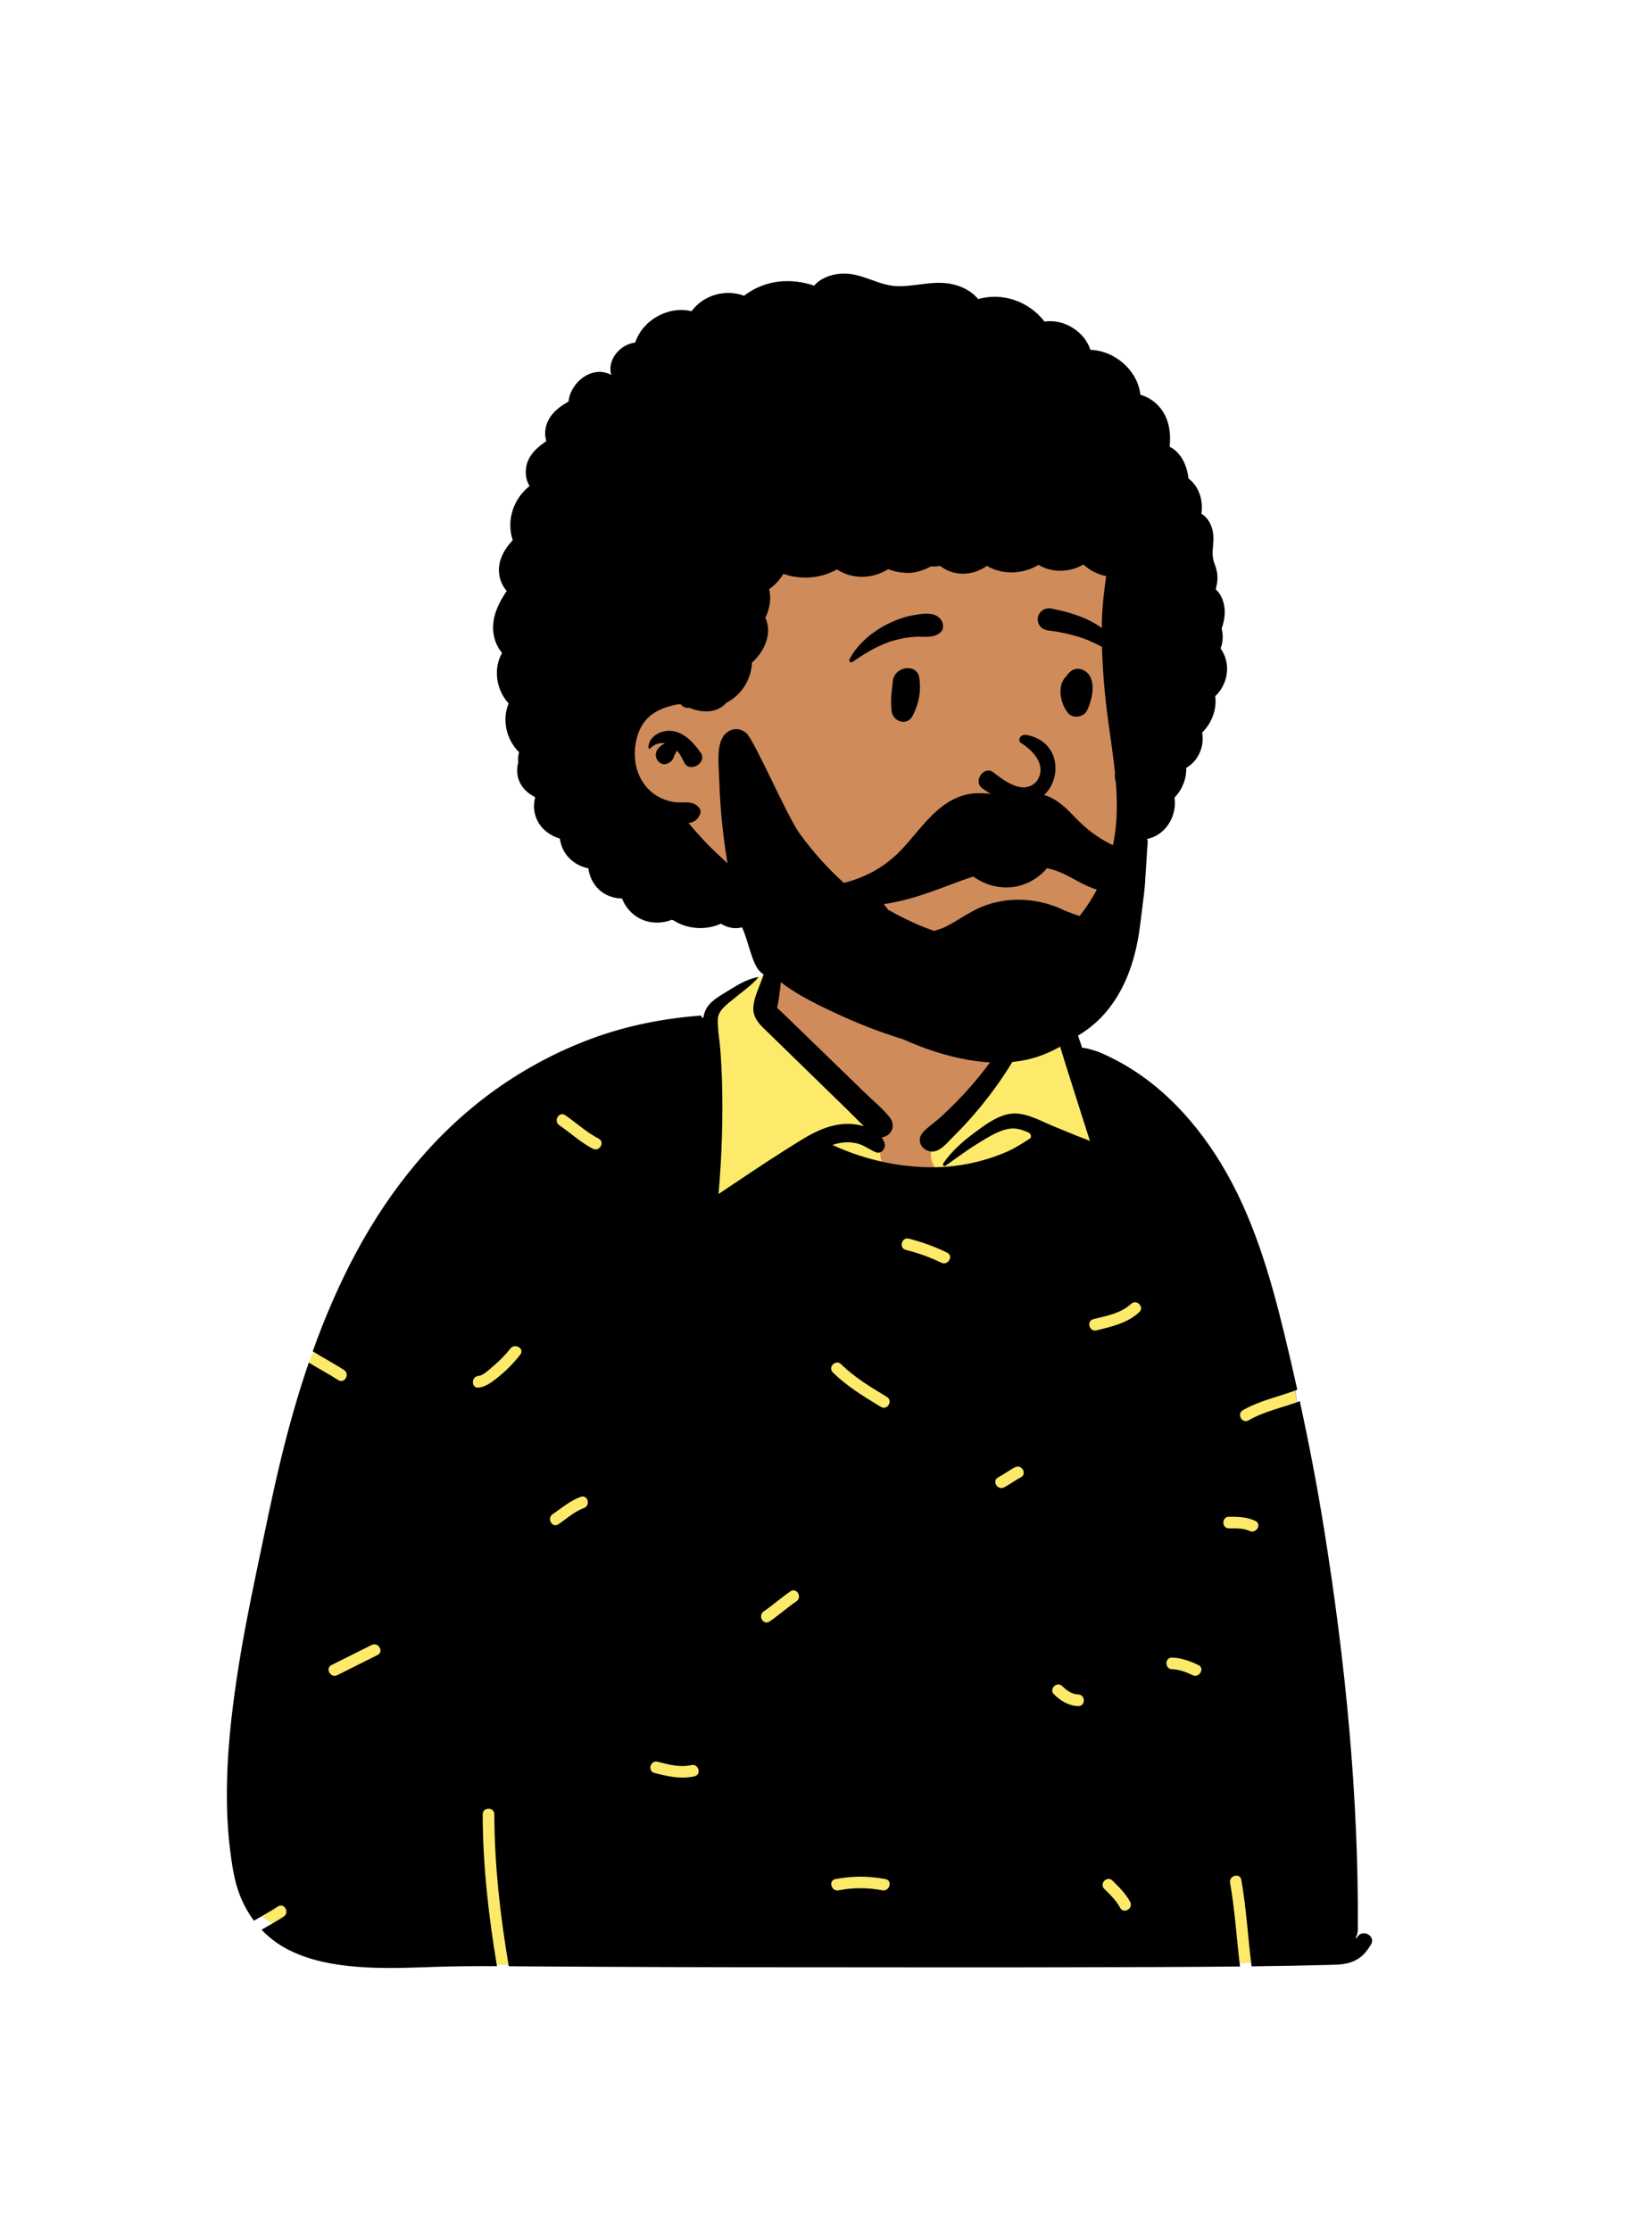
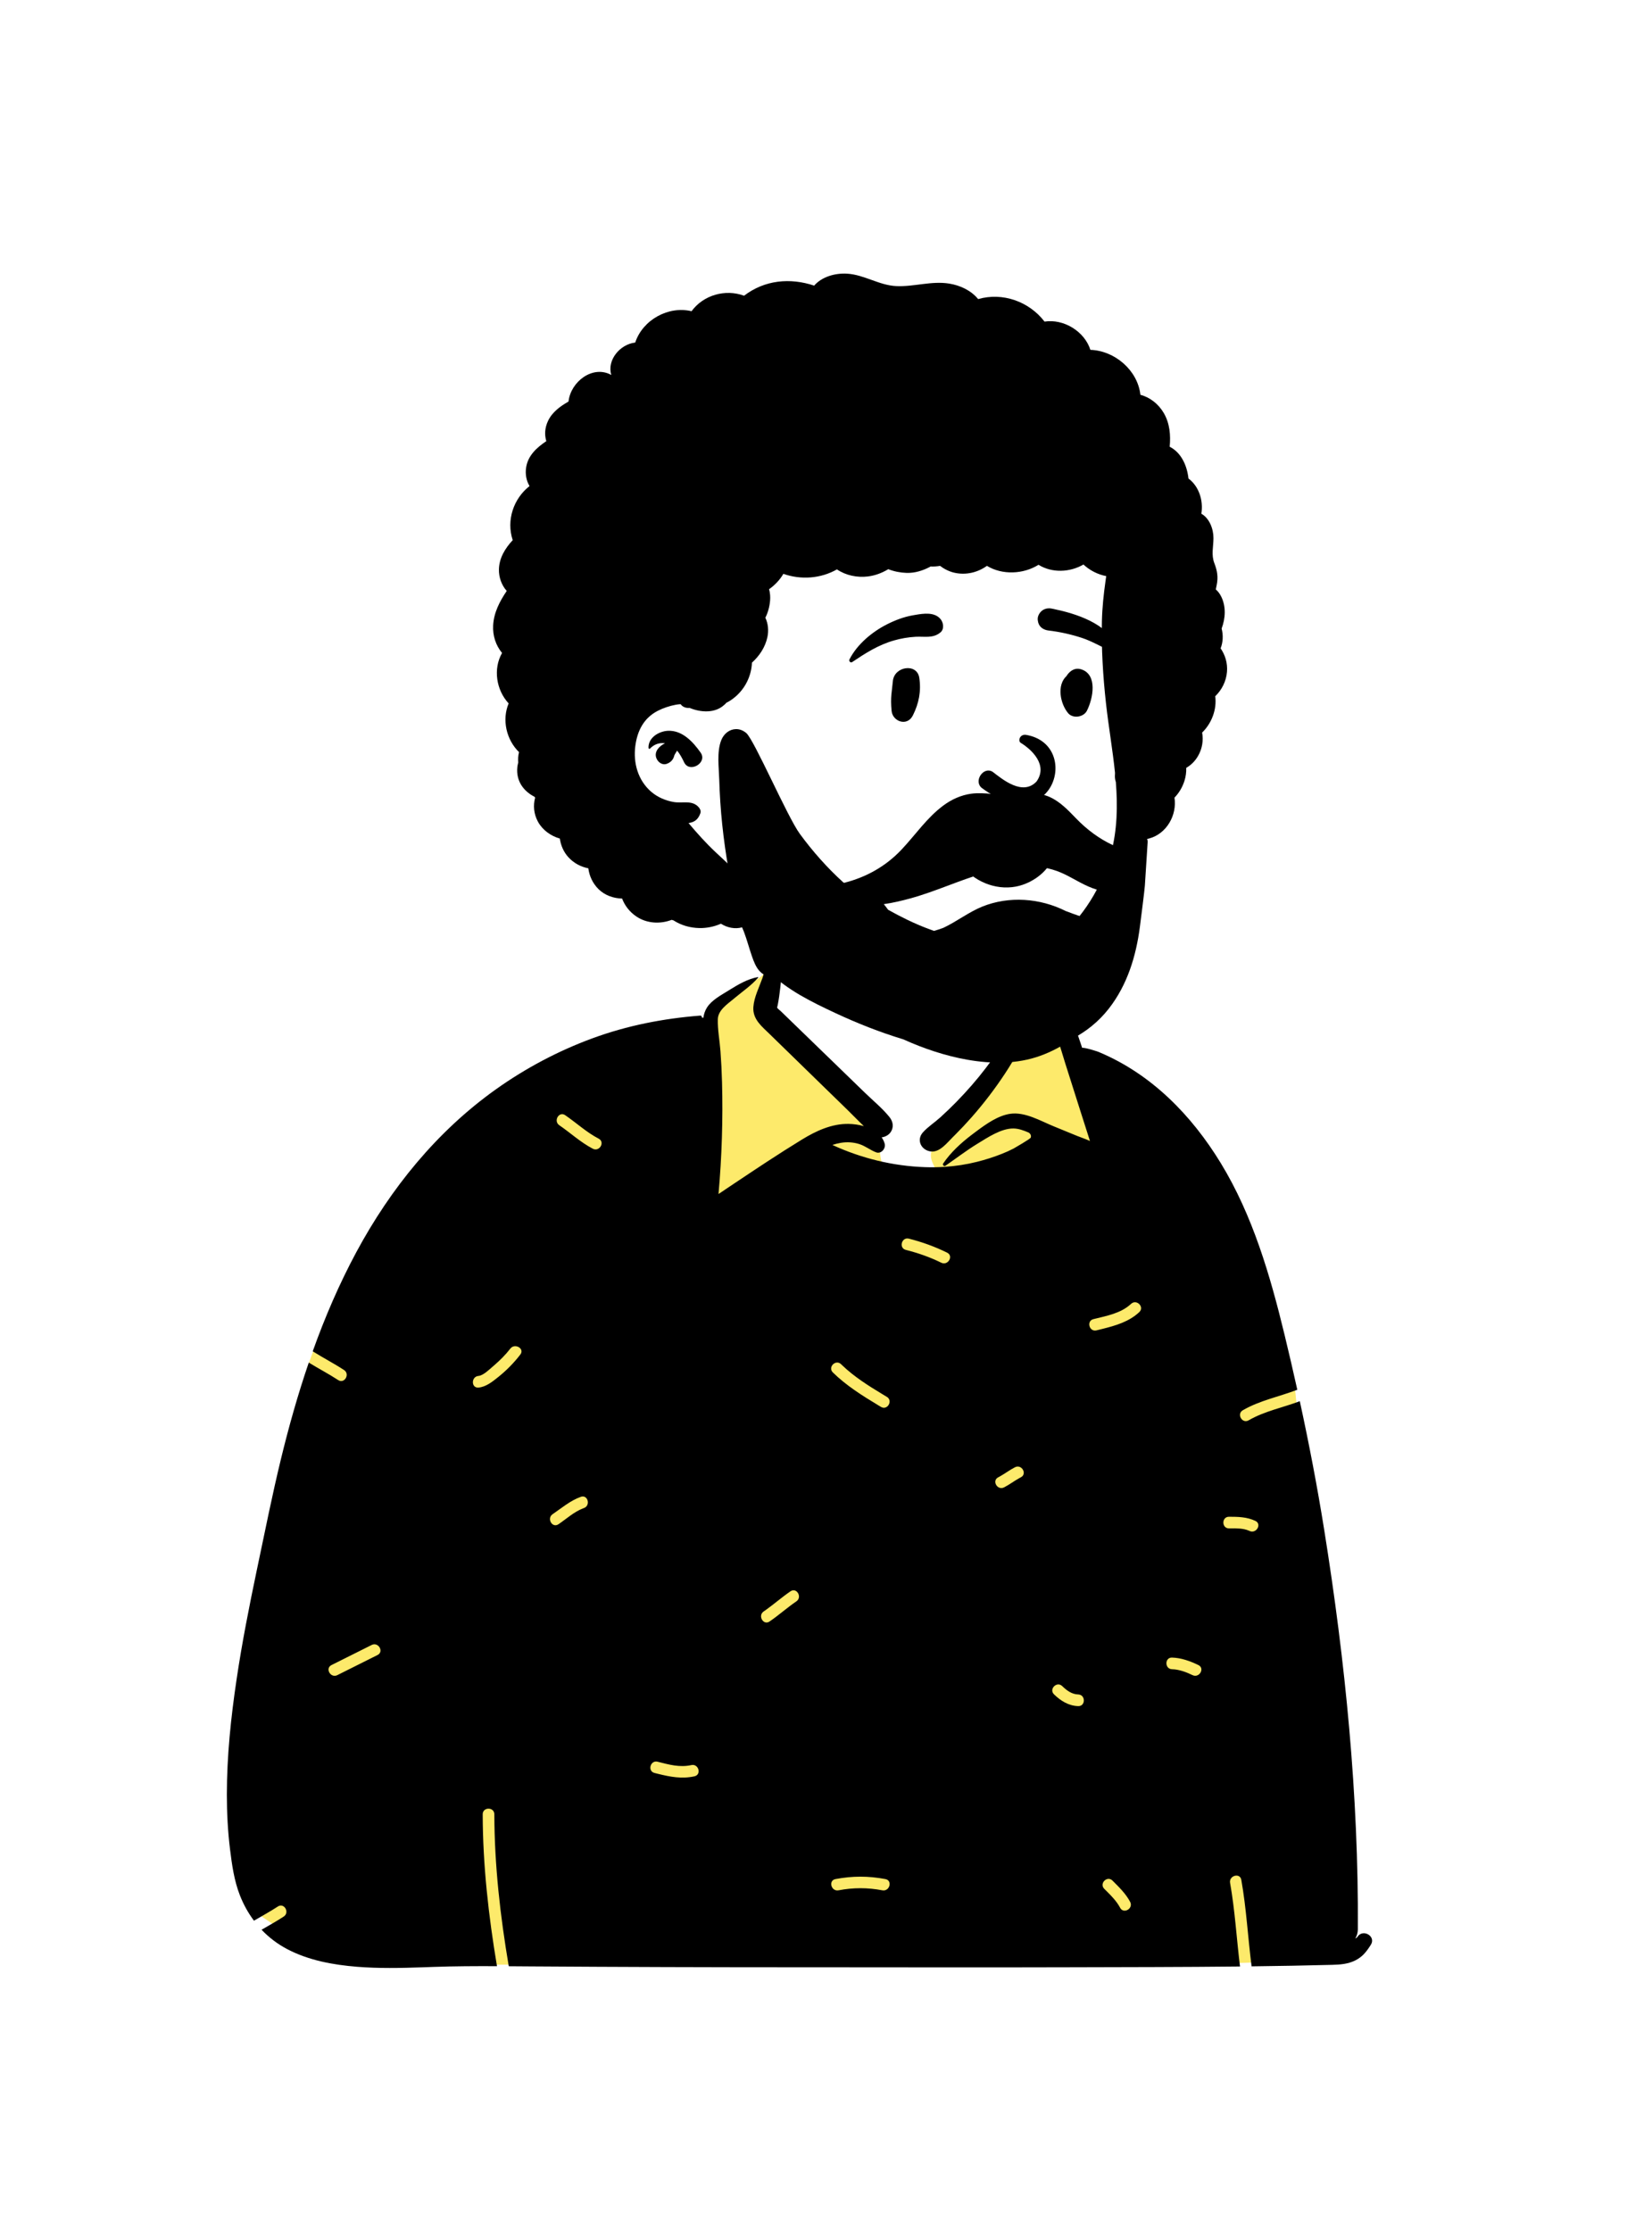
<svg xmlns="http://www.w3.org/2000/svg" width="240" height="324" viewBox="0 0 240 324" fill="none">
-   <path fill-rule="evenodd" clip-rule="evenodd" d="M51.502 284.886C64.438 285.248 76.658 285.648 89.57 284.886C110.231 283.608 170.864 285.912 184.192 284.886C185.198 284.809 188.657 285.912 188.729 284.886C189.315 277.741 189.695 205.451 187.954 200.477C186.213 195.503 177.622 171.592 166.674 160.443C163.621 157.431 158.976 156.264 156.41 152.783C154.197 148.987 154.369 146.759 152.184 144.762C151.236 143.896 149 143.544 147.338 142.341C145.668 140.68 147.25 137.024 146.564 134.711C145.15 128.936 139.943 125.231 134.252 124.357C126.342 122.464 117.991 124.254 114.202 130.47C112.791 132.784 113.542 135.596 111.807 139.304C111.931 142.106 108.661 142.783 106.707 143.893L102.826 147.817C90.868 154.548 76.801 158.182 66.323 167.225C57.416 176.265 48.555 186.714 44.603 198.945C43.785 202.278 43.518 205.722 43.179 209.128C42.211 219.08 39.515 228.739 37.195 238.433C34.55 250.647 32.085 263.612 35.65 275.942C36.677 278.551 49.162 284.764 51.502 284.886Z" fill="#D08B5B" />
  <path fill-rule="evenodd" clip-rule="evenodd" d="M111.754 139.278L112.765 139.386V147.168L125.975 160.916L128.39 163.677C126.951 168.811 128.4 171.378 132.737 171.378C139.244 171.378 134.214 169.486 135.437 166.926L135.489 166.822C136.376 165.069 139.411 161.352 144.595 155.67L150.541 145.727V143.912L150.742 143.994C151.304 144.228 151.788 144.467 152.117 144.767C154.302 146.765 154.13 148.992 156.343 152.788C158.909 156.269 163.554 157.436 166.607 160.448C177.554 171.598 186.146 195.508 187.887 200.482C189.627 205.456 189.247 277.746 188.662 284.891C188.59 285.917 185.131 284.814 184.125 284.891C170.797 285.917 110.164 283.613 89.502 284.891C76.591 285.653 64.371 285.253 51.434 284.891C49.095 284.769 36.61 278.556 35.582 275.947C32.017 263.617 34.483 250.652 37.128 238.438L37.357 237.485C39.584 228.269 42.089 219.076 43.062 209.622L43.111 209.133C43.45 205.727 43.717 202.283 44.536 198.95C48.488 186.719 57.348 176.27 66.256 167.23C76.629 158.278 90.519 154.626 102.399 148.023L102.758 147.822L106.639 143.898L106.758 143.832C108.723 142.76 111.861 142.055 111.74 139.309L111.754 139.278Z" fill="#FDEA6B" />
  <path fill-rule="evenodd" clip-rule="evenodd" d="M113.516 131.465C113.62 131.127 114.066 131.222 114.1 131.544C114.436 134.731 114.013 138.062 113.608 141.228C113.413 142.756 113.301 144.345 113.005 145.852C112.967 146.013 112.931 146.175 112.897 146.336C112.995 146.509 113.282 146.704 113.419 146.837L114.016 147.417L115.211 148.574C117.55 150.84 119.888 153.108 122.227 155.373L125.66 158.702C126.837 159.843 128.174 160.936 129.207 162.208C129.767 162.899 129.894 163.747 129.343 164.487C129.07 164.852 128.58 165.119 128.083 165.174C128.278 165.444 128.428 165.751 128.523 166.091C128.717 166.784 128.016 167.636 127.27 167.346C126.423 167.021 125.724 166.437 124.862 166.158C123.991 165.875 123.045 165.82 122.143 165.972C121.728 166.042 121.323 166.146 120.928 166.277C125.155 168.224 129.729 169.342 134.394 169.502C135.345 169.534 136.293 169.521 137.238 169.458C138.827 169.354 140.404 169.113 141.955 168.724C143.174 168.418 144.381 168.033 145.551 167.568C146.126 167.34 146.694 167.089 147.243 166.803L147.292 166.775C147.416 166.697 149.711 165.395 149.751 165.199C149.791 165.003 149.791 164.935 149.717 164.765C149.642 164.594 149.435 164.477 149.435 164.477C148.725 164.174 147.991 163.892 147.216 163.886C145.433 163.876 143.487 165.195 142.012 166.093C140.392 167.08 138.902 168.234 137.343 169.304C137.307 169.329 137.267 169.339 137.229 169.339C137.065 169.339 136.912 169.136 137.018 168.978C138.135 167.332 139.644 165.961 141.221 164.765L141.857 164.288C143.302 163.21 144.992 162.016 146.749 161.756C148.902 161.439 151.15 162.781 153.07 163.567L156.471 164.96C157.078 165.207 157.737 165.419 158.347 165.7L156.922 161.238C156.21 159.007 155.5 156.776 154.796 154.543L154.66 154.105C153.959 151.839 153.316 149.481 152.149 147.41C151.87 146.913 151.551 146.446 151.236 145.974C150.909 145.486 150.786 144.948 150.374 144.512C149.559 143.647 148.39 143.14 147.275 142.809C147.002 142.728 147.083 142.369 147.339 142.342C148.483 142.221 149.575 142.488 150.609 142.971L151.039 143.176C152.017 143.639 152.971 144.07 153.697 144.901C155.354 146.799 156.214 149.188 157.004 151.547L157.215 152.18C157.511 152.083 159.52 152.696 159.771 152.841C167.303 156.026 173.105 161.957 177.347 168.906C181.995 176.521 184.526 185.222 186.615 193.833C187.26 196.49 187.877 199.156 188.469 201.827C185.83 202.843 183.024 203.375 180.554 204.806C179.612 205.351 180.463 206.813 181.406 206.266C183.721 204.926 186.357 204.43 188.834 203.489C190.177 209.674 191.372 215.892 192.372 222.137C195.446 241.302 197.388 260.78 197.265 280.207C197.263 280.637 197.136 281.116 196.902 281.528C197.039 281.461 197.147 281.38 197.208 281.283C197.988 280.059 199.942 281.194 199.158 282.425L199.044 282.603C198.455 283.51 197.906 284.203 196.872 284.715C195.831 285.231 194.702 285.318 193.553 285.347C189.647 285.45 185.738 285.517 181.828 285.566C181.291 281.381 181.073 277.157 180.334 272.997C180.145 271.928 178.515 272.381 178.705 273.447C179.418 277.464 179.647 281.542 180.145 285.586C171.785 285.676 163.42 285.677 155.067 285.7C143.746 285.734 132.427 285.71 121.106 285.704L116.255 285.702C103.177 285.702 90.1 285.66 77.022 285.573L73.912 285.551C72.675 278.255 71.833 270.897 71.817 263.483C71.815 262.395 70.125 262.393 70.127 263.483C70.143 270.889 70.976 278.248 72.201 285.542C69.105 285.528 66.01 285.54 62.914 285.65L61.338 285.706C58.184 285.814 55.025 285.88 51.877 285.629C48.383 285.348 44.848 284.705 41.715 283.059C40.304 282.316 39.062 281.366 38 280.25C39.079 279.621 40.174 279.019 41.22 278.334C42.126 277.741 41.281 276.277 40.367 276.875C39.24 277.612 38.056 278.255 36.895 278.937C36.055 277.815 35.366 276.571 34.843 275.228C34.017 273.108 33.697 270.828 33.421 268.583C33.093 265.939 32.958 263.274 32.958 260.611C32.958 255.01 33.547 249.426 34.37 243.893C35.156 238.592 36.195 233.334 37.293 228.093L37.443 227.378C38.527 222.225 39.56 217.058 40.802 211.941C41.951 207.21 43.278 202.5 44.86 197.882C46.269 198.753 47.742 199.515 49.128 200.422C50.041 201.02 50.889 199.557 49.981 198.963C48.502 197.994 46.925 197.19 45.433 196.244C47.202 191.299 49.278 186.469 51.767 181.843C56.753 172.579 63.472 164.292 72.076 158.176C76.384 155.115 81.11 152.611 86.073 150.789C91.133 148.929 96.376 147.91 101.738 147.492C101.891 147.48 101.977 147.622 101.971 147.753L101.969 147.777L102.18 147.811C102.258 147.281 102.419 146.767 102.725 146.296C103.422 145.222 104.745 144.533 105.801 143.874L106.051 143.718C107.308 142.939 108.635 142.171 110.096 141.898C110.147 141.889 110.178 141.942 110.145 141.982C109.181 143.088 107.948 143.933 106.818 144.868L106.559 145.084C105.623 145.855 104.317 146.73 104.282 148.018C104.242 149.536 104.552 151.115 104.665 152.628C104.777 154.137 104.854 155.644 104.895 157.157C105.041 162.578 104.865 168.002 104.385 173.402L106.506 171.981C109.807 169.771 113.119 167.566 116.5 165.497C118.545 164.244 120.843 163.172 123.294 163.221C123.981 163.233 124.756 163.333 125.5 163.544C124.699 162.785 123.932 161.978 123.148 161.215C121.857 159.957 120.566 158.7 119.276 157.445L115.554 153.818L111.831 150.191C110.677 149.064 109.325 148.027 109.447 146.252C109.547 144.835 110.267 143.426 110.759 142.06C110.829 141.864 110.893 141.669 110.952 141.477C111.945 138.176 112.509 134.754 113.516 131.465ZM161.62 273.111C160.85 272.341 159.655 273.536 160.425 274.307L160.833 274.712C161.513 275.391 162.187 276.091 162.658 276.93L162.727 277.057C163.234 278.02 164.694 277.167 164.186 276.204C163.559 275.014 162.561 274.053 161.62 273.111ZM128.635 272.894C126.184 272.426 123.821 272.426 121.371 272.894C120.303 273.098 120.755 274.728 121.82 274.524C123.963 274.115 126.041 274.115 128.185 274.524C129.248 274.727 129.703 273.098 128.635 272.894ZM95.535 255.85C94.48 255.583 94.03 257.213 95.086 257.481L95.605 257.611C97.372 258.048 99.054 258.373 100.889 257.968C101.937 257.736 101.513 256.145 100.481 256.329L100.44 256.337C98.742 256.713 97.178 256.267 95.535 255.85ZM154.319 244.868C153.539 244.109 152.342 245.303 153.124 246.063C154.099 247.012 155.249 247.733 156.642 247.772C157.714 247.802 157.729 246.161 156.69 246.084L156.642 246.081C155.708 246.055 154.964 245.496 154.319 244.868ZM54.849 240.352C55.822 239.866 54.967 238.407 53.996 238.893L48.155 241.814C47.182 242.301 48.037 243.76 49.008 243.274L54.849 240.352ZM170.271 240.725C169.183 240.694 169.184 242.385 170.271 242.416C171.294 242.444 172.341 242.832 173.252 243.274C174.226 243.747 175.084 242.29 174.105 241.814C172.914 241.236 171.607 240.762 170.271 240.725ZM115.694 232.561C116.589 231.953 115.744 230.487 114.841 231.101C113.609 231.939 112.492 232.928 111.28 233.791L110.947 234.023C110.052 234.631 110.897 236.097 111.8 235.483C113.144 234.569 114.35 233.475 115.694 232.561ZM178.546 220.273C177.458 220.272 177.457 221.963 178.546 221.964L178.752 221.963C179.65 221.958 180.596 221.933 181.431 222.292L181.527 222.335C182.505 222.796 183.364 221.339 182.38 220.875C181.156 220.299 179.876 220.273 178.546 220.273ZM84.684 219.065L84.826 219.012C85.842 218.647 85.404 217.012 84.377 217.381C82.829 217.938 81.624 218.989 80.281 219.901C79.386 220.509 80.231 221.975 81.134 221.361C82.291 220.575 83.368 219.58 84.684 219.065ZM148.079 214.666L148.307 214.544C149.274 214.046 148.42 212.587 147.454 213.084C146.687 213.479 146 214.004 145.248 214.423L145.02 214.545C144.052 215.043 144.906 216.502 145.873 216.005C146.64 215.61 147.326 215.085 148.079 214.666ZM122.367 198.289L122.193 198.121C121.415 197.359 120.219 198.554 120.998 199.317C122.943 201.221 125.242 202.667 127.562 204.064L127.983 204.318C128.918 204.879 129.769 203.418 128.837 202.858L128.217 202.486C126.155 201.242 124.117 199.957 122.367 198.289ZM75.596 196.711C76.251 195.859 74.826 195.026 74.16 195.828L74.137 195.857C73.454 196.743 72.645 197.545 71.799 198.277L71.64 198.414C71.136 198.842 70.219 199.761 69.512 199.821C68.436 199.913 68.427 201.604 69.512 201.512C70.607 201.419 71.549 200.648 72.376 199.987C73.58 199.026 74.656 197.93 75.596 196.711ZM165.514 190.551C166.3 189.813 165.14 188.638 164.347 189.331L164.319 189.356C162.852 190.735 160.74 191.105 158.851 191.573C157.796 191.835 158.243 193.465 159.3 193.203L160.161 192.991C162.092 192.509 164.029 191.947 165.514 190.551ZM132.042 179.886C130.987 179.618 130.537 181.248 131.593 181.517C133.385 181.972 135.083 182.561 136.745 183.379C137.718 183.858 138.575 182.4 137.598 181.919C135.81 181.039 133.972 180.377 132.042 179.886ZM149.307 144.244C149.282 144.168 149.362 144.081 149.44 144.108C151.337 144.816 150.329 147.301 149.74 148.788L149.633 149.06C148.709 151.444 147.419 153.765 146.012 155.9C144.539 158.134 142.904 160.272 141.134 162.28C140.365 163.152 139.569 163.999 138.745 164.82L138.435 165.127C137.603 165.945 136.53 167.382 135.239 167.224C133.849 167.057 133.073 165.571 134.088 164.442C134.804 163.644 135.797 163.007 136.597 162.28C137.392 161.562 138.161 160.82 138.911 160.057C140.445 158.491 141.898 156.836 143.227 155.092C144.512 153.406 145.742 151.673 146.861 149.872L147.083 149.511C147.934 148.109 149.899 146.049 149.307 144.244ZM82.108 161.954C81.207 161.339 80.361 162.803 81.254 163.414C82.898 164.538 84.343 165.899 86.122 166.823C87.074 167.318 87.921 165.9 87.009 165.381L86.975 165.363C85.198 164.439 83.75 163.077 82.108 161.954Z" fill="black" />
-   <path fill-rule="evenodd" clip-rule="evenodd" d="M119.785 55.516C151.739 53.941 166.159 76.496 167.092 86.57C167.739 93.563 163.618 101.623 163.618 107.872C163.618 111.062 167.513 117.909 165.7 122.558C161.663 132.906 153.116 144.39 142.225 144.39C131.334 144.39 117.16 147.409 105.126 130.135C103.997 128.514 89.715 119.302 88.327 110.549C84.871 88.745 96.984 56.64 119.785 55.516Z" fill="#D08B5B" />
  <path fill-rule="evenodd" clip-rule="evenodd" d="M118.279 41.479C119.422 40.168 121.351 39.644 123.065 39.746C125.555 39.894 127.72 41.434 130.197 41.548C132.794 41.669 135.301 40.767 137.905 41.185C139.5 41.443 141.082 42.185 142.104 43.436C145.646 42.419 149.491 43.766 151.747 46.705C154.53 46.272 157.557 48.12 158.409 50.808C161.945 50.922 165.282 53.769 165.676 57.336C167.089 57.71 168.316 58.687 169.068 59.978C169.943 61.475 170.089 63.191 169.93 64.877C171.594 65.729 172.439 67.559 172.661 69.495C174.181 70.632 174.841 72.676 174.531 74.606C175.694 75.263 176.295 76.793 176.289 78.159C176.283 79.433 175.945 80.562 176.42 81.792C176.842 82.887 176.994 83.8 176.762 84.947L176.738 85.059C176.697 85.246 176.662 85.426 176.631 85.603C176.946 85.879 177.212 86.226 177.412 86.63C178.141 88.105 178.033 89.788 177.477 91.284C177.72 92.237 177.689 93.243 177.329 94.159C178.003 95.132 178.358 96.326 178.254 97.564C178.137 98.951 177.505 100.193 176.547 101.111C176.802 103.005 176.034 105.052 174.645 106.385C174.842 107.519 174.672 108.708 174.053 109.782C173.612 110.549 173.019 111.119 172.334 111.517C172.356 112.15 172.271 112.797 172.061 113.445C171.769 114.344 171.276 115.173 170.626 115.84C171.013 118.325 169.529 121.083 166.917 121.78C166.698 121.839 166.488 121.866 166.288 121.87C166.028 124.26 165.461 126.617 164.584 128.855C162.354 134.555 158.297 139.539 153.008 142.648C150.391 144.184 147.453 145.237 144.453 145.677C142.294 145.994 140.217 145.915 138.05 145.7C135.33 145.427 132.598 145.019 129.954 144.318L129.529 144.204C128.433 143.91 127.278 143.57 126.328 142.978C125.266 142.314 124.714 141.291 124.469 140.086C124.333 139.416 124.756 138.695 125.488 138.681L125.536 138.681C125.696 138.684 125.855 138.678 126.016 138.668L126.137 138.66H126.143C126.151 138.658 126.156 138.658 126.164 138.658C126.236 138.647 126.305 138.626 126.375 138.615C127.18 138.479 127.885 138.614 128.641 138.866L128.736 138.899C130.009 139.338 131.272 139.746 132.588 140.048C133.947 140.359 135.324 140.606 136.705 140.801L136.842 140.818L136.884 140.824L136.905 140.826C136.909 140.826 136.914 140.826 136.918 140.828L137.325 140.879C137.645 140.917 137.966 140.951 138.286 140.985C138.876 141.044 139.467 141.09 140.057 141.124C150.246 141.699 158.803 133.657 161.386 124.015C162.322 120.526 162.383 117.045 162.107 113.562C162.018 113.308 161.966 113.027 161.968 112.719C161.968 112.558 161.976 112.399 161.987 112.239C161.643 108.87 161.047 105.499 160.673 102.117C160.237 98.167 159.994 94.194 160.083 90.218C160.127 88.255 160.336 86.31 160.61 84.366L160.709 83.668C159.471 83.425 158.319 82.836 157.402 81.984C155.412 83.136 152.837 83.238 150.873 82.022C148.672 83.405 145.597 83.531 143.381 82.178C142.041 83.137 140.353 83.55 138.697 83.186C137.951 83.023 137.21 82.669 136.576 82.179C136.123 82.259 135.664 82.29 135.207 82.266L135.113 82.319C134.061 82.875 132.896 83.24 131.696 83.2C130.808 83.17 129.893 82.994 129.047 82.662C128.142 83.209 127.152 83.583 126.093 83.717C124.546 83.912 122.877 83.569 121.59 82.69C119.239 84.032 116.348 84.239 113.81 83.337C113.291 84.219 112.572 84.98 111.73 85.567C111.88 86.108 111.928 86.686 111.876 87.241C111.791 88.155 111.563 88.974 111.189 89.71C111.583 90.532 111.701 91.541 111.481 92.553C111.167 93.998 110.328 95.254 109.243 96.233C109.147 98.538 107.886 100.699 105.834 101.9C105.73 101.96 105.627 102.01 105.524 102.054C105.433 102.179 105.325 102.288 105.201 102.38C103.896 103.589 101.831 103.493 100.195 102.81C100.164 102.811 100.132 102.814 100.1 102.815C99.516 102.829 99.118 102.601 98.881 102.265C98.643 102.278 98.407 102.303 98.169 102.348C97.3 102.51 96.347 102.823 95.561 103.229C93.52 104.281 92.576 106.141 92.293 108.377C91.986 110.816 92.685 113.302 94.568 114.953C95.483 115.756 96.653 116.259 97.842 116.47C99.156 116.705 100.56 116.128 101.529 117.258C101.723 117.482 101.856 117.795 101.751 118.097C101.422 119.04 100.88 119.401 100.032 119.533C101.257 120.989 102.514 122.396 103.905 123.705C105.411 125.123 106.966 126.496 108.324 128.06C109.76 129.715 111.056 131.47 111.957 133.477C112.471 134.631 112.884 135.821 113.329 137.003L113.409 137.209C113.905 138.464 114.565 139.674 113.801 140.985C113.498 141.5 112.81 141.999 112.178 141.917C110.397 141.688 109.8 140.482 109.252 138.909C108.839 137.721 108.522 136.5 108.078 135.322C107.994 135.105 107.904 134.889 107.809 134.674C106.782 134.961 105.652 134.733 104.735 134.146C103.756 134.581 102.671 134.799 101.623 134.78C100.22 134.755 98.938 134.365 97.835 133.66C97.748 133.637 97.66 133.614 97.572 133.589C95.895 134.233 93.932 134.118 92.414 133.074C91.431 132.399 90.759 131.497 90.377 130.493C89.106 130.468 87.85 130.017 86.94 129.114C86.104 128.284 85.616 127.214 85.471 126.102C84.377 125.885 83.352 125.355 82.548 124.463C81.877 123.717 81.469 122.768 81.331 121.782C80 121.401 78.799 120.53 78.143 119.315C77.533 118.183 77.445 116.956 77.743 115.84L77.666 115.728C76.294 115.008 75.247 113.83 75.14 112.147C75.109 111.668 75.161 111.189 75.291 110.735C75.244 110.228 75.274 109.722 75.406 109.231C73.562 107.433 72.893 104.544 73.895 102.155C72.092 100.211 71.616 97.136 72.938 94.828C72.031 93.729 71.565 92.328 71.643 90.831C71.74 88.963 72.594 87.331 73.617 85.82C72.858 84.979 72.453 83.806 72.483 82.673C72.524 81.031 73.395 79.617 74.485 78.446C73.534 75.555 74.597 72.418 76.931 70.588C76.458 69.808 76.283 68.842 76.438 67.864C76.707 66.154 77.987 64.989 79.368 64.068C79.079 63.125 79.155 62.109 79.614 61.134C80.228 59.834 81.385 59.01 82.593 58.313C82.905 55.43 86.118 52.968 88.812 54.456C88.144 52.31 90.069 49.994 92.283 49.749C93.366 46.456 97.104 44.381 100.465 45.199C102.183 42.844 105.381 41.938 108.096 42.948C111.082 40.654 114.786 40.314 118.279 41.479ZM97.013 106.133C99.111 106.019 100.684 107.735 101.789 109.305C102.826 110.778 100.165 112.334 99.389 110.711C99.111 110.132 98.795 109.519 98.371 109.012C98.3 109.111 98.237 109.215 98.175 109.321L98.112 109.428C98.066 109.506 98.017 109.586 97.977 109.669C97.981 109.684 97.918 109.878 97.916 109.887C97.743 110.413 97.366 110.751 96.851 110.933C96.187 111.165 95.559 110.664 95.346 110.077C95.007 109.138 95.795 108.32 96.615 107.949C95.81 107.817 95.017 108.092 94.435 108.714C94.355 108.8 94.22 108.73 94.216 108.623C94.148 107.15 95.685 106.205 97.013 106.133Z" fill="black" />
  <path fill-rule="evenodd" clip-rule="evenodd" d="M143.152 128.274C141.731 127.694 140.464 126.727 139.538 125.492C139.216 125.063 139.132 124.61 139.2 124.195C139.276 123.729 139.552 123.306 139.928 123.023C140.305 122.738 140.777 122.598 141.233 122.67C141.629 122.732 142.024 122.949 142.336 123.399L142.401 123.489C142.952 124.235 143.67 124.846 144.488 125.24C145.276 125.62 146.157 125.798 147.07 125.695C148.807 125.498 150.005 124.558 151.278 123.282C151.435 123.121 151.593 122.954 151.752 122.786C151.852 122.632 151.991 122.534 152.145 122.482C152.317 122.425 152.511 122.428 152.688 122.49C152.859 122.55 153.013 122.663 153.115 122.814C153.213 122.958 153.268 123.135 153.25 123.338C153.134 124.661 152.442 125.842 151.46 126.769C150.37 127.798 148.924 128.511 147.563 128.76C146.063 129.036 144.535 128.839 143.152 128.274ZM148.27 107.866C149.866 108.836 152.296 111.098 150.58 113.503C148.56 115.624 145.651 113.192 144.218 112.093C142.889 111.241 141.396 113.432 142.629 114.428C152.986 122.099 157.189 108.12 149.077 106.725C148.184 106.572 147.852 107.566 148.27 107.866ZM129.71 98.943C129.886 96.754 133.219 96.257 133.55 98.423C133.847 100.363 133.498 102.145 132.624 103.892C131.789 105.561 129.691 104.782 129.533 103.263C129.32 101.226 129.601 100.304 129.71 98.943ZM155.076 97.974C155.54 97.365 156.211 96.949 157.015 97.184C159.526 97.918 158.786 101.484 157.904 103.22C157.425 104.163 155.876 104.402 155.176 103.572C154.035 102.218 153.489 99.515 154.939 98.182C154.978 98.113 155.022 98.044 155.076 97.974ZM132.589 89.365L132.985 89.296C134.212 89.083 135.738 88.879 136.606 89.866C137.066 90.389 137.225 91.362 136.606 91.863C135.517 92.744 134.314 92.403 133.01 92.478C131.935 92.539 130.902 92.717 129.866 93.013C127.595 93.663 125.744 94.848 123.804 96.15C123.549 96.321 123.289 95.995 123.411 95.757C124.531 93.563 126.701 91.76 128.875 90.661C130.035 90.075 131.305 89.588 132.589 89.365ZM152.787 88.382L153.09 88.444C156.394 89.135 160.686 90.515 162.251 93.761C162.31 94.22 162.247 94.319 162.196 94.383L162.179 94.404C162.137 94.459 162.103 94.535 161.904 94.597C161.849 94.584 161.793 94.57 161.737 94.555C161.02 94.368 160.453 94.109 159.903 93.84L159.308 93.546C158.617 93.207 157.92 92.881 157.181 92.64C155.604 92.125 153.983 91.763 152.336 91.569C151.979 91.527 151.636 91.407 151.364 91.2C151.107 91.004 150.91 90.733 150.821 90.372C150.705 89.905 150.738 89.552 150.988 89.131C151.177 88.814 151.446 88.595 151.755 88.469C152.071 88.341 152.43 88.311 152.787 88.382Z" fill="black" />
  <path fill-rule="evenodd" clip-rule="evenodd" d="M157 133.092C156.262 132.851 155.538 132.57 154.81 132.299C151.09 130.43 146.596 130.091 142.695 131.665C140.78 132.438 138.994 133.826 137.073 134.736C136.617 134.906 136.156 135.061 135.691 135.191C135.406 135.091 135.121 134.986 134.838 134.88C132.8 134.112 130.883 133.164 129.021 132.121C128.823 131.841 128.617 131.57 128.395 131.309C129.742 131.117 131.061 130.799 132.254 130.471C135.917 129.467 139.369 127.832 143.02 126.783C146.419 125.805 150.108 125.27 153.522 126.485C155.143 127.062 156.569 128.073 158.145 128.753C158.96 129.104 159.938 129.448 160.891 129.499C160.276 130.972 159.499 132.348 158.436 133.494C157.95 133.39 157.469 133.244 157 133.092ZM164.927 121.554C164.6 121.825 163.254 122.7 162.818 123.222C162.705 123.179 162.593 123.135 162.481 123.09C162.289 122.854 162.006 122.75 161.718 122.757C159.705 121.82 157.912 120.496 156.313 118.837C155.176 117.659 154.012 116.427 152.493 115.744C150.704 114.937 148.944 115.309 147.064 115.432C145.063 115.565 143.088 114.996 141.089 115.269C139.627 115.47 138.258 116.089 137.075 116.962C134.66 118.744 132.995 121.246 130.955 123.404C128.639 125.851 125.791 127.415 122.624 128.214C122.586 128.189 122.546 128.163 122.506 128.14C120.171 126.027 118.063 123.641 116.198 121.098C114.376 118.615 109.574 107.436 108.414 106.456C107.933 106.048 107.405 105.872 106.9 105.887C105.985 105.908 105.14 106.544 104.762 107.546C104.119 109.25 104.44 111.452 104.491 113.234C104.555 115.415 104.698 117.594 104.926 119.764C105.152 121.91 105.452 124.048 105.826 126.172C106.014 127.246 106.224 128.318 106.454 129.385C106.526 129.721 106.617 130.021 106.726 130.3C106.838 130.826 106.959 131.351 107.088 131.87C107.929 135.275 109.255 138.684 111.788 141.197C114.425 143.816 118.008 145.555 121.336 147.111C124.505 148.593 127.826 149.909 131.233 150.941C134.193 152.283 137.362 153.344 140.544 153.902C144.047 154.517 147.729 154.555 151.112 153.337C152.774 152.739 154.346 151.904 155.772 150.865C157.794 149.814 159.613 148.371 161.102 146.46C163.77 143.036 165.043 138.881 165.601 134.596C165.743 133.499 166.279 129.296 166.322 128.641C166.458 126.528 166.594 124.415 166.73 122.301C166.794 121.304 165.571 121.019 164.927 121.554Z" fill="black" />
</svg>